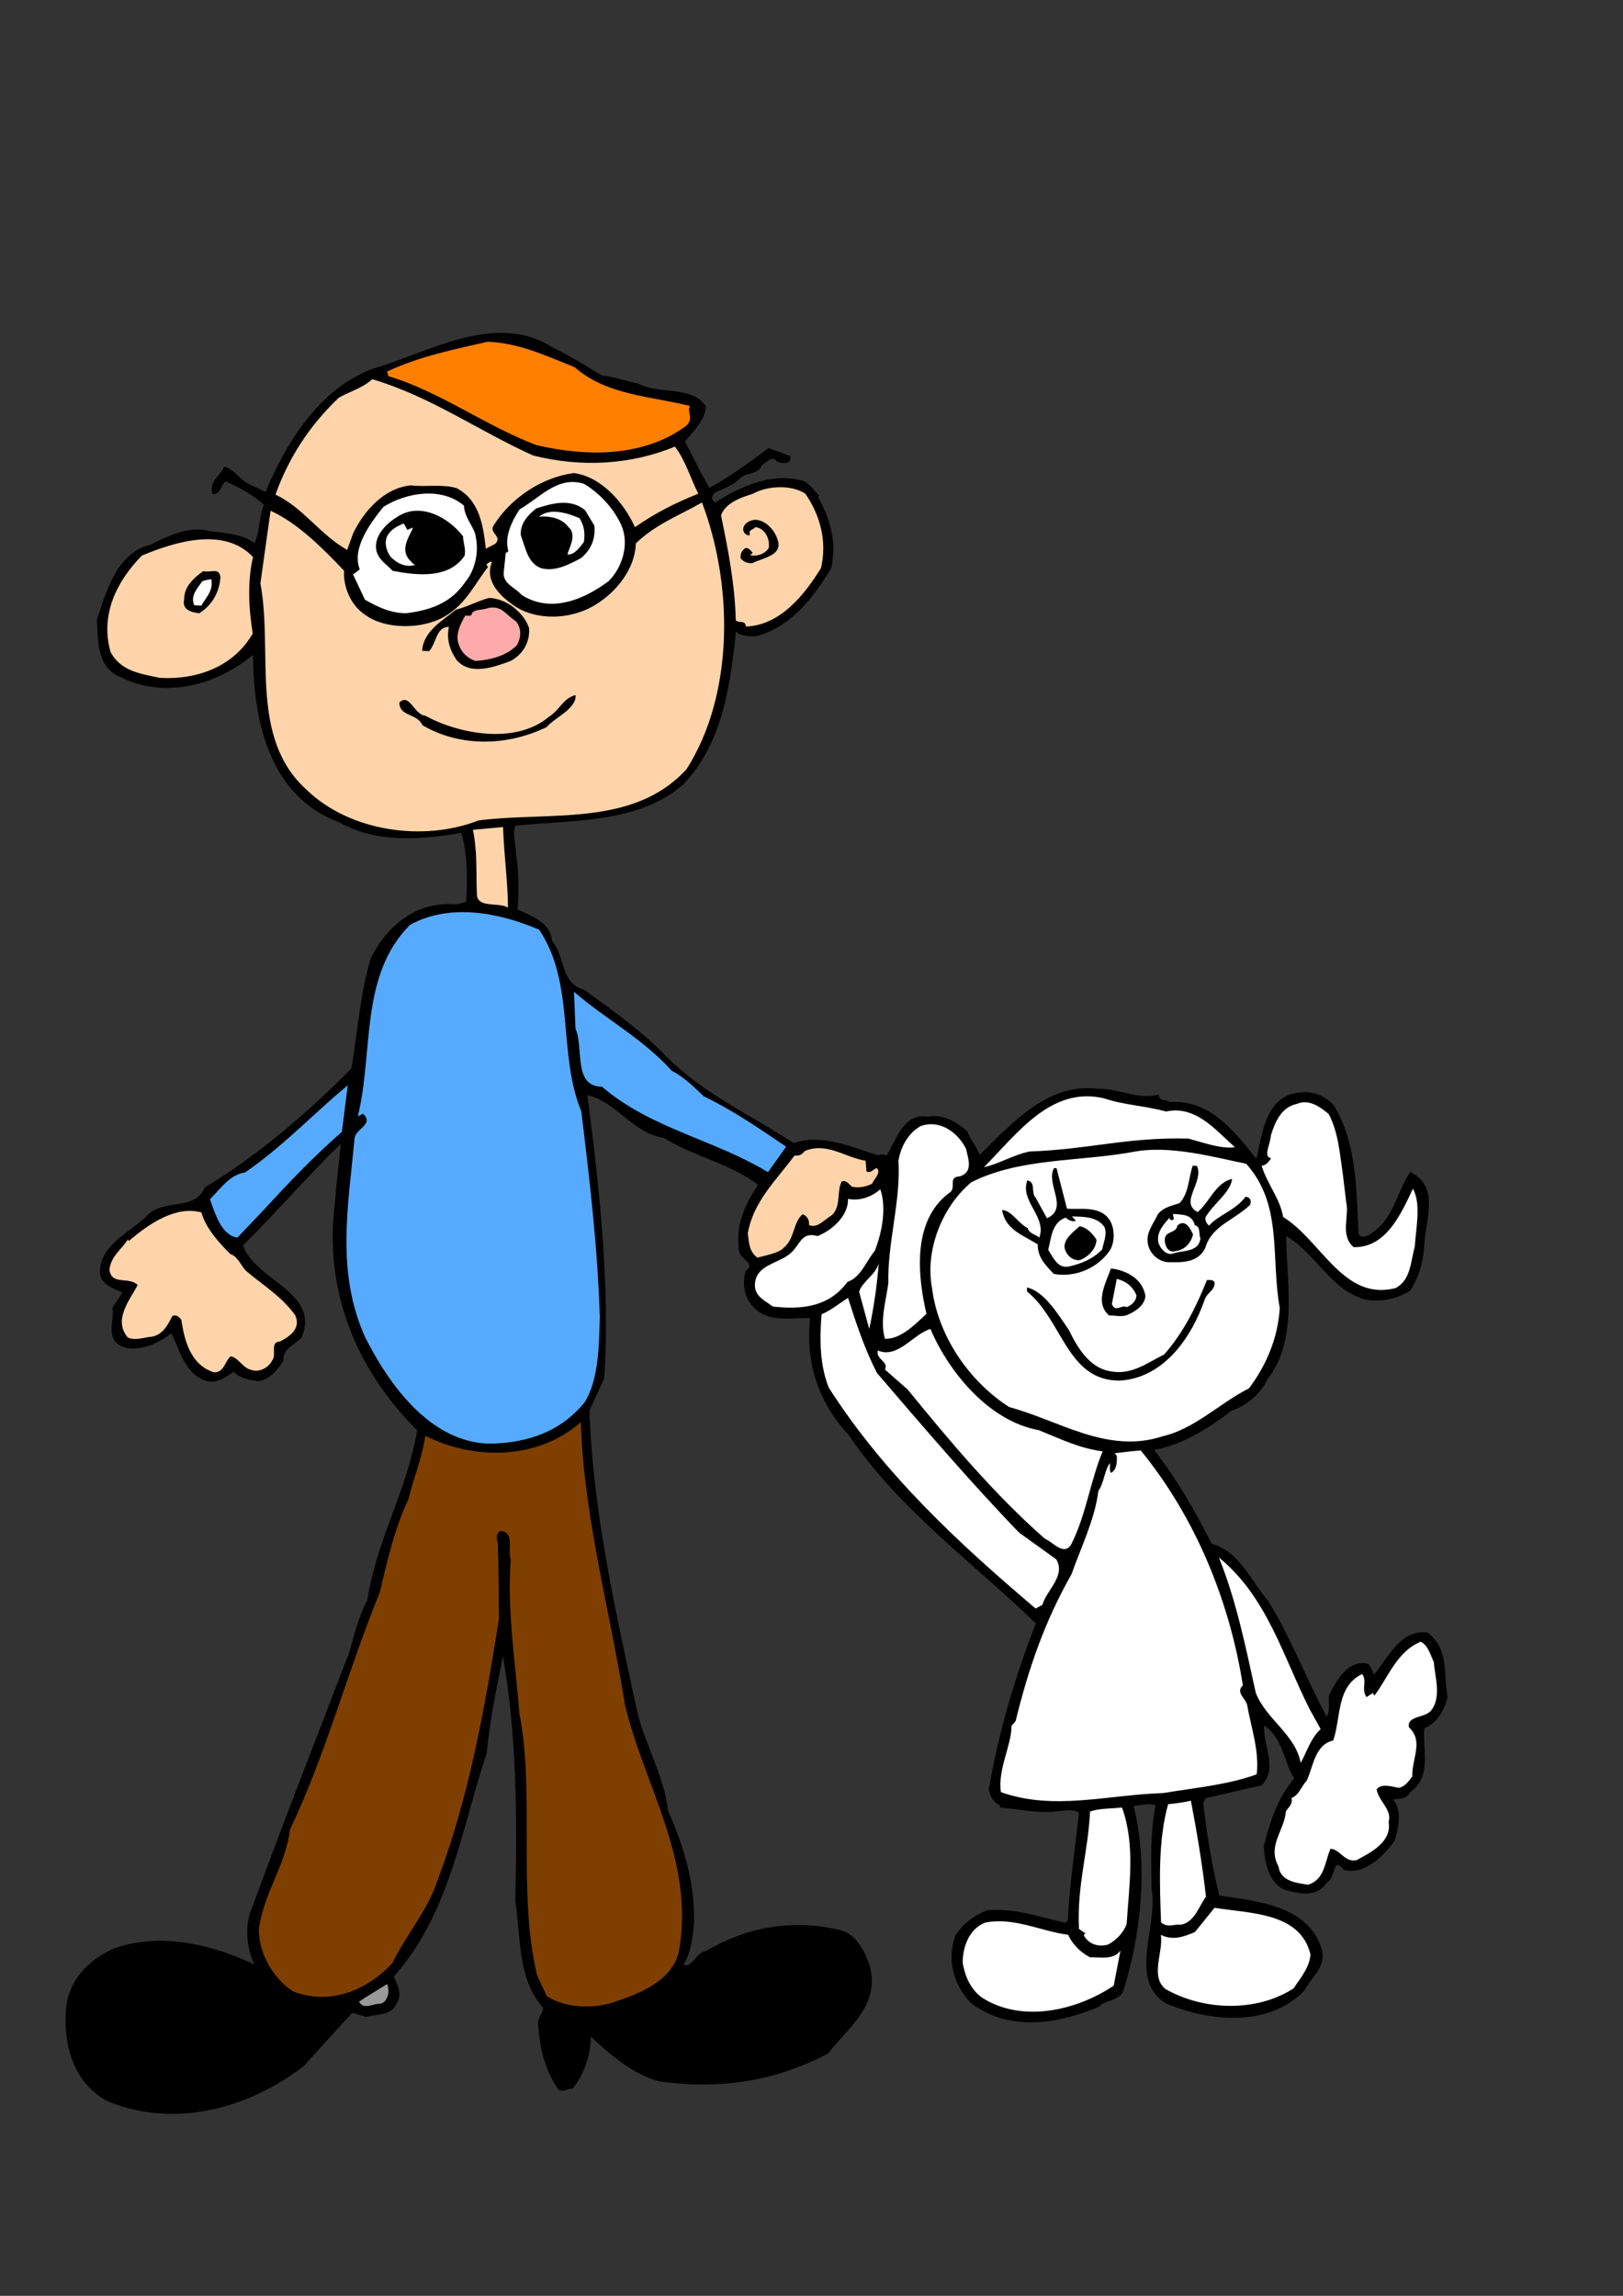
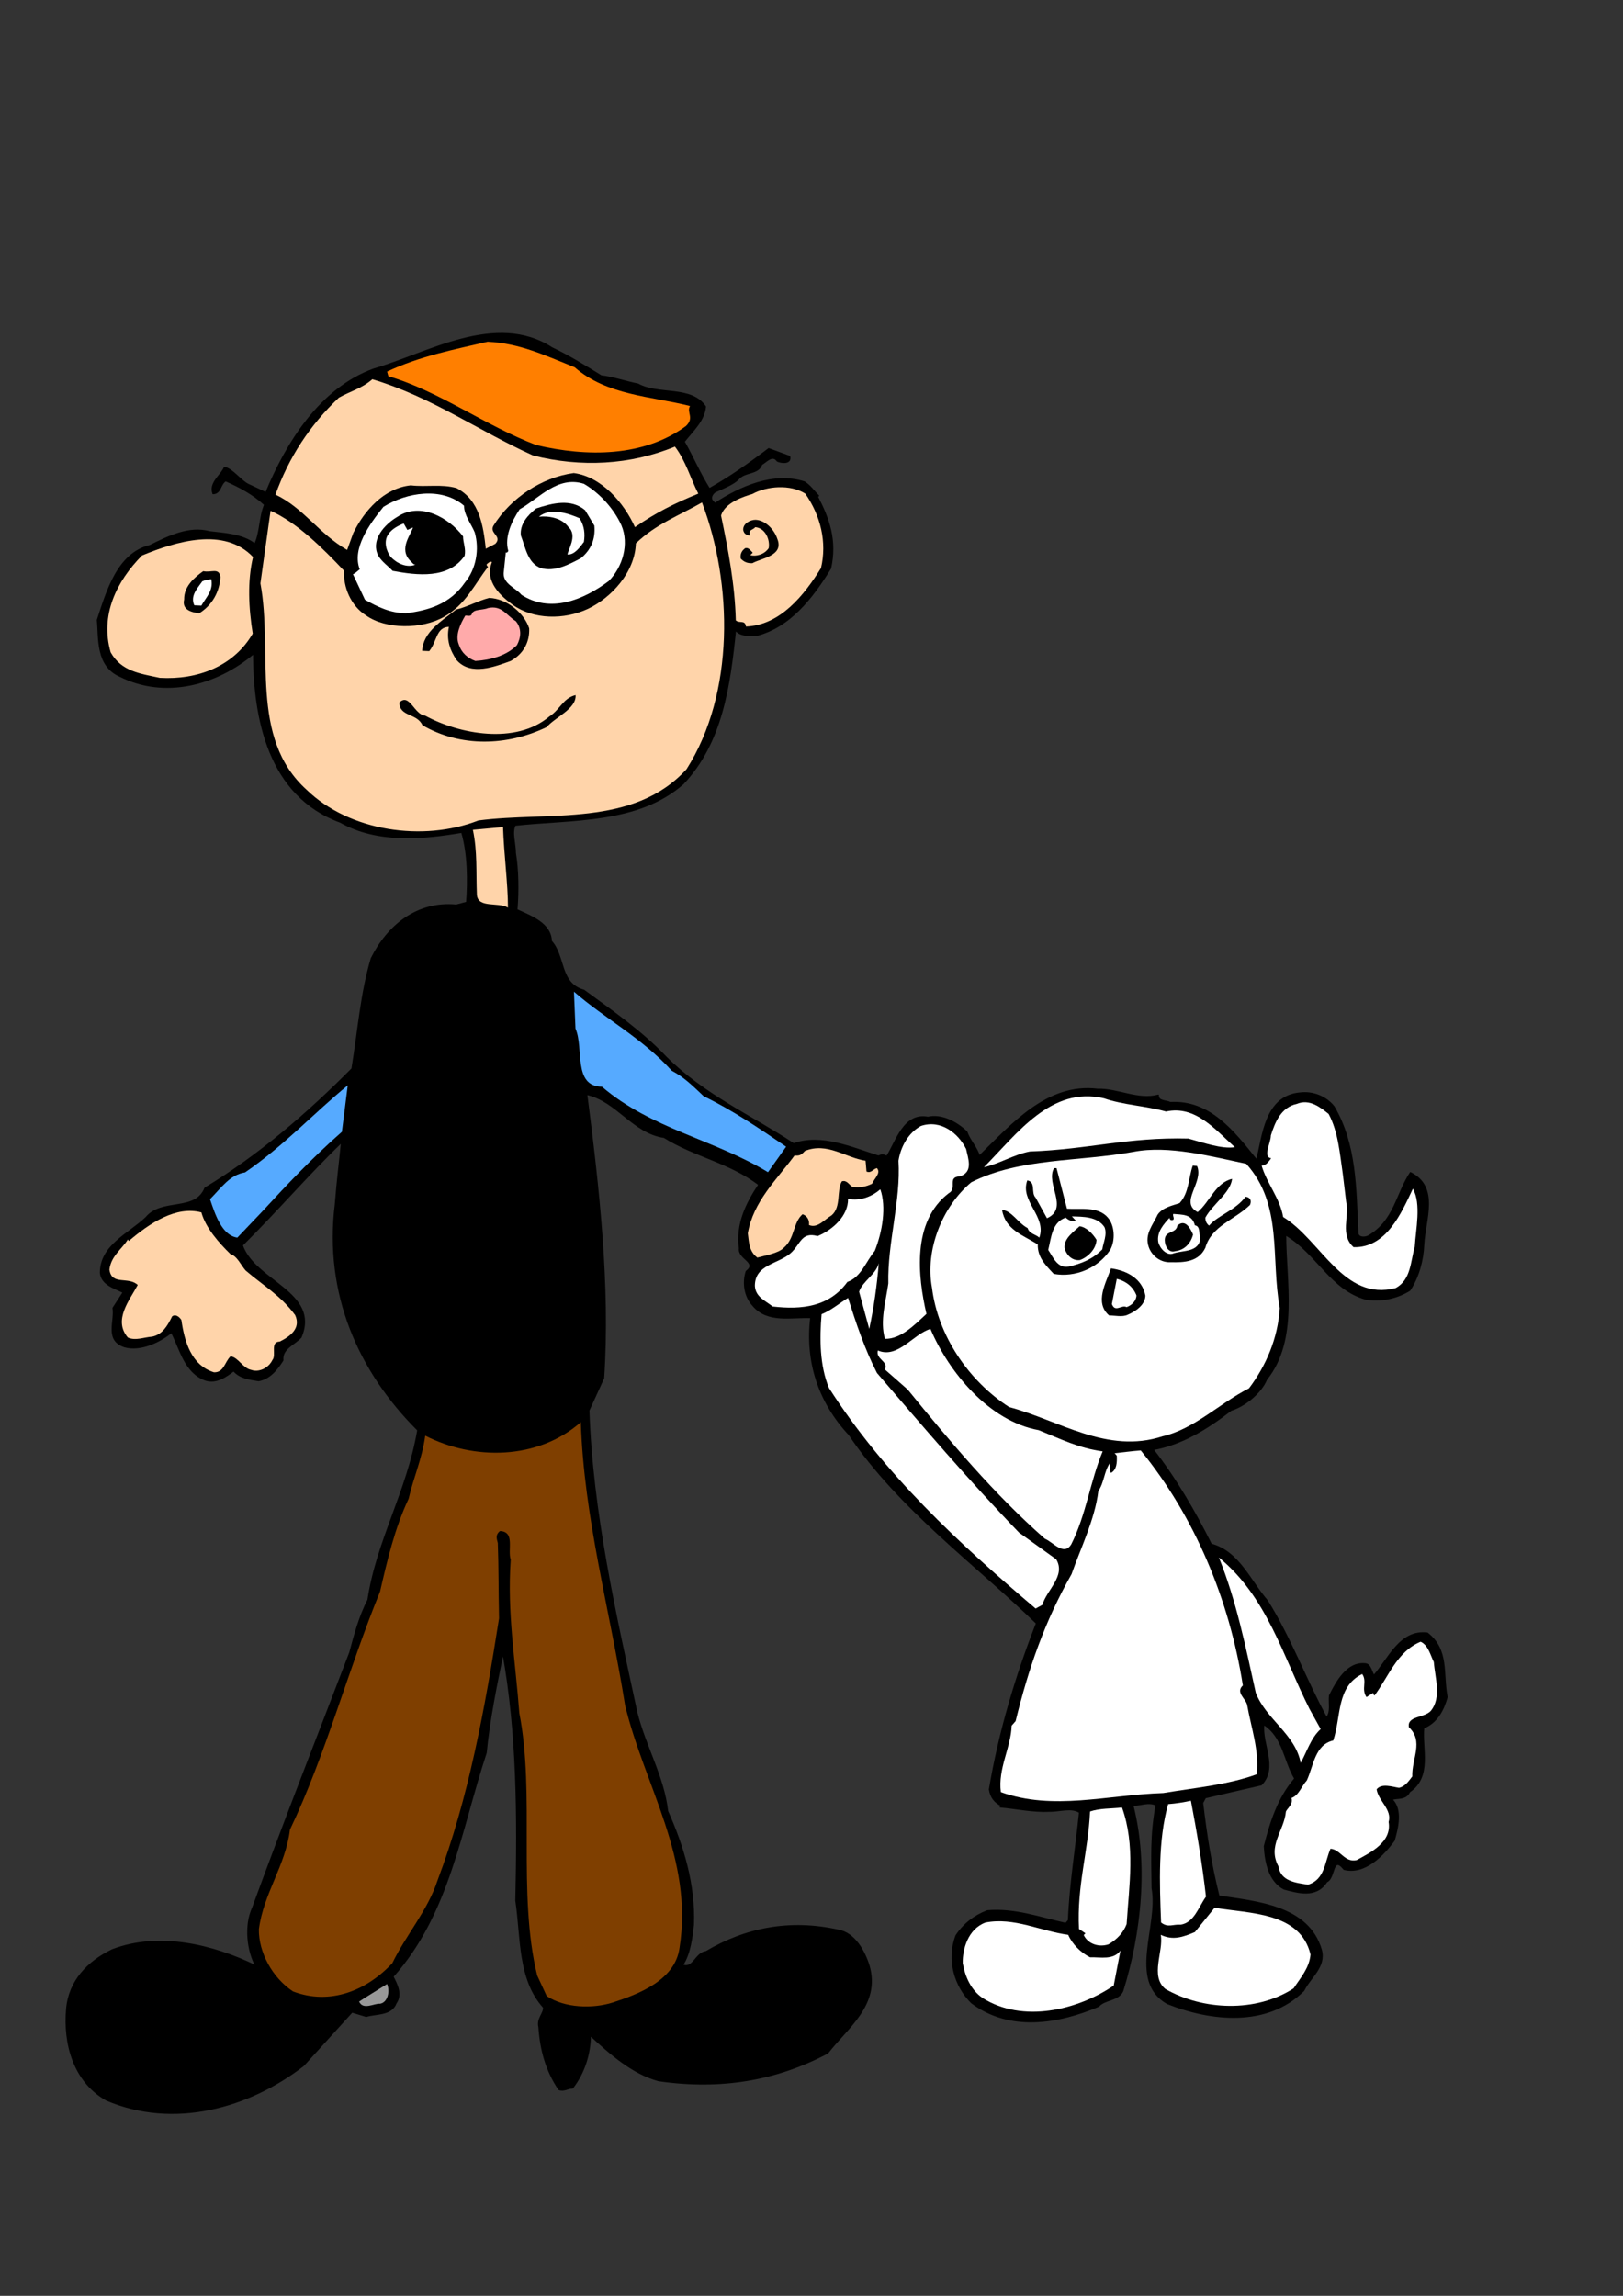
<svg xmlns="http://www.w3.org/2000/svg" width="793.701" height="1122.52">
  <rect width="100%" height="100%" fill="#333333" stroke="none" />
  <g>
    <title>Layer 1</title>
    <path fill-rule="evenodd" stroke="#000000" stroke-width="0.601" stroke-linejoin="round" clip-rule="evenodd" stroke-miterlimit="2.414" d="m293.968,183.772c5.564,0.601 12.03,2.858 18.044,4.06c10.076,5.564 26.017,0.752 32.935,10.977c-0.603,6.92 -6.165,11.73 -10.377,17.143c4.512,7.97 7.37,15.037 12.331,23.008c10.377,-5.867 19.097,-12.03 29.024,-19.551l10.225,3.759c0.904,3.759 -4.06,3.156 -6.014,2.257c-2.406,-3.459 -5.415,0.45 -7.67,1.654c-1.654,4.964 -8.271,3.307 -11.427,7.218c-2.557,2.557 -7.67,4.514 -11.28,6.165c-1.353,0.901 -2.557,3.007 -1.353,4.36l1.204,1.356c12.48,-8.122 28.421,-15.34 43.758,-10.528c3.009,1.954 4.214,4.057 6.92,6.764l-0.603,0.303c5.714,10.977 9.473,21.503 6.466,35.185c-8.723,14.136 -19.849,28.873 -36.841,32.935c-3.61,0 -7.819,-0.149 -9.624,-2.858c-2.86,27.668 -6.617,55.036 -25.565,75.186c-22.106,19.549 -54.887,17.294 -82.255,20.301c-1.803,3.61 0.149,8.874 0.149,13.684c1.353,7.97 1.505,18.797 0.752,27.668c7.218,3.31 16.542,6.766 16.84,15.34c6.766,7.519 3.911,20.751 15.941,24.058c14.134,10.377 28.12,20.001 39.999,32.481c18.797,18.797 41.655,28.721 62.557,42.557c13.682,-4.81 28.418,1.956 41.501,6.016c1.654,-0.75 2.406,-0.75 4.06,0.149c4.661,-7.218 8.271,-21.352 20.15,-19.097c6.466,-1.505 13.684,2.106 18.948,7.067c1.505,4.363 4.964,7.67 6.163,11.881c16.09,-15.638 33.235,-35.639 57.894,-32.632c9.773,-0.3 19.7,5.564 29.625,2.858c-0.149,3.158 3.908,2.557 5.865,3.61c19.248,-1.053 30.827,13.833 42.256,28.12c3.009,-11.73 4.06,-31.281 21.205,-32.783c5.865,-0.75 12.48,1.505 16.542,6.617c10.826,18.496 10.677,39.55 11.73,62.257c0.901,2.252 3.908,1.654 5.11,1.05c12.783,-7.37 13.686,-20.602 20.604,-30.978c14.133,7.067 7.067,23.008 6.464,35.187c-0.3,7.37 -2.404,15.641 -6.766,22.258c-6.163,3.911 -13.984,5.564 -21.503,4.36c-17.292,-4.812 -23.758,-22.258 -39.249,-31.428c0,22.705 6.165,51.428 -9.321,70.677c-2.86,6.915 -11.129,13.232 -17.294,15.037c-11.881,9.172 -24.06,16.691 -38.194,19.248c11.127,14.285 20.45,30.375 28.421,46.316c13.535,3.61 19.097,18.044 27.368,27.517c11.427,18.196 18.948,38.949 29.022,57.296c2.406,-2.86 1.053,-7.37 1.505,-10.828c3.456,-6.918 8.72,-16.542 17.592,-15.487c2.406,0.3 2.86,3.759 4.06,5.714c7.221,-8.12 12.783,-22.404 26.166,-20.751c10.528,8.271 7.367,19.698 9.624,31.279c-1.654,6.014 -4.812,12.48 -11.429,15.037c-1.05,10.225 4.06,23.76 -6.918,31.279c-1.803,4.06 -6.464,2.707 -8.571,3.757c5.113,4.964 2.707,14.136 1.05,20.001c-5.411,7.37 -14.434,16.693 -24.508,14.136c-5.867,-7.37 -4.363,4.512 -8.42,6.016c-5.264,8.271 -14.436,5.262 -20.904,3.608c-7.218,-3.759 -9.172,-12.783 -9.624,-20.902c3.007,-11.881 6.766,-23.611 14.888,-33.084c-5.264,-8.721 -5.564,-20.299 -15.189,-26.464c-1.204,9.473 6.918,21.054 -1.204,29.471l-27.37,6.317l-1.351,2.557c1.803,15.487 4.211,30.678 7.968,45.566c18.648,2.858 43.761,4.81 50.075,26.315c2.257,8.271 -5.413,13.384 -8.571,19.847c-17.744,17.744 -45.263,14.891 -66.766,6.319c-19.248,-11.127 -3.911,-37.894 -7.367,-56.39c-0.151,-15.641 -0.752,-25.565 1.954,-40.605c-3.759,-1.8 -7.67,0.151 -11.427,0.151c7.367,28.721 3.911,62.404 -4.964,90.829c-2.106,4.658 -8.723,3.908 -11.73,7.365c-19.847,8.42 -43.458,12.331 -62.103,-1.651c-8.271,-8.12 -12.03,-20.904 -7.67,-32.783c3.759,-5.716 9.023,-9.773 15.338,-12.179c13.384,-1.204 25.863,3.459 38.345,6.165l1.353,-1.505c0.752,-18.044 3.61,-34.887 5.413,-52.782c-3.911,-2.704 -9.925,-0.45 -14.886,-0.601c-7.67,0.45 -16.693,-1.505 -23.911,-2.103l0.601,-0.603c-3.307,-1.654 -5.264,-4.06 -5.865,-7.97c4.812,-28.421 12.934,-55.339 23.008,-81.203c-29.625,-28.873 -67.067,-55.789 -91.579,-92.18c-14.888,-15.939 -21.352,-35.639 -18.797,-57.291c-9.321,-0.452 -21.051,2.706 -28.269,-5.867c-4.06,-4.36 -5.113,-10.977 -3.307,-16.693c5.865,-4.509 -4.062,-6.163 -3.31,-11.276c-1.654,-11.73 3.31,-21.957 9.473,-31.13c-13.984,-10.824 -31.728,-13.984 -46.316,-23.157c-15.34,-2.255 -23.008,-17.744 -37.896,-21.051c5.865,45.412 11.278,93.685 8.271,138.796l-7.218,15.787c1.654,49.926 13.081,99.549 23.457,147.668c4.06,16.393 13.234,31.731 15.037,48.272c7.67,17.143 13.383,35.939 12.631,55.488c-0.601,5.413 -1.505,14.134 -5.264,19.698c5.113,2.257 6.466,-6.014 11.429,-6.463c19.248,-11.429 40.903,-15.79 64.663,-10.528c8.12,1.351 12.932,10.528 15.037,17.292c5.562,19.099 -10.677,30.377 -20.15,42.706c-25.265,13.383 -52.481,17.895 -82.707,13.535c-12.934,-3.459 -24.061,-13.535 -33.384,-22.104c-0.149,9.172 -3.007,18.347 -8.72,25.712c-2.406,0 -4.06,1.656 -6.617,0.752c-6.165,-9.023 -9.021,-19.248 -9.773,-30.524c-1.053,-4.209 2.557,-6.769 2.255,-9.627c-12.48,-13.831 -10.826,-34.134 -13.535,-52.179c0.904,-41.352 0.752,-81.803 -6.314,-121.053c-3.158,15.037 -6.766,32.932 -8.271,48.722c-12.48,37.742 -18.047,78.645 -45.566,109.474c1.957,3.757 4.512,8.72 1.505,12.932c-2.257,6.014 -9.624,4.959 -14.585,6.464l-6.92,-2.106l-23.758,26.164c-26.618,20.604 -63.31,30.978 -96.391,16.842c-15.941,-9.023 -20.902,-27.519 -19.4,-44.508c1.204,-13.684 10.377,-23.159 22.255,-28.873c23.008,-8.874 49.474,-2.257 70.227,7.817c-4.06,-7.365 -5.564,-19.698 -1.505,-28.418c15.338,-41.956 31.579,-83.159 47.518,-124.814c2.103,-7.968 4.661,-17.592 8.872,-25.712c4.36,-29.024 19.248,-52.933 24.361,-83.008c-28.873,-28.721 -45.713,-66.766 -40.302,-110.527c0.904,-11.881 1.957,-19.398 3.009,-30.226c-16.544,15.941 -31.43,33.382 -48.573,50.378c6.165,17.741 38.045,23.005 28.721,44.96c-3.307,3.61 -9.473,5.564 -8.874,11.28c-2.856,4.512 -6.464,9.021 -11.879,9.925c-4.512,-0.752 -9.023,-1.204 -12.179,-4.81c-3.61,2.707 -8.42,6.314 -13.835,4.509c-10.074,-3.757 -12.179,-14.888 -16.542,-23.306c-5.713,4.661 -15.037,9.172 -22.856,7.067c-9.776,-3.158 -4.661,-12.331 -5.714,-18.948l4.961,-7.67c-4.211,-2.103 -10.528,-3.757 -11.129,-9.473c0,-13.533 13.684,-18.948 22.258,-27.068c7.819,-9.473 24.061,-2.555 28.873,-14.434c26.464,-15.941 50.376,-36.694 71.876,-58.346c3.009,-18.196 4.363,-36.992 9.475,-53.986c8.117,-16.241 22.556,-27.817 41.501,-26.017l5.113,-1.351c0.75,-10.374 0.75,-23.611 -2.406,-34.286c-18.647,3.156 -41.052,5.413 -59.399,-4.964c-35.187,-12.934 -42.256,-50.678 -42.405,-82.407c-18.347,15.489 -43.609,21.955 -65.264,11.129c-11.879,-5.113 -10.225,-18.797 -11.127,-27.519c4.661,-14.134 9.925,-32.632 25.714,-36.391c9.023,-4.512 19.248,-9.473 29.022,-6.764c7.218,0.901 16.09,1.202 22.258,6.014c2.704,-5.714 2.255,-13.234 4.81,-19.251c-5.714,-5.262 -12.331,-8.72 -19.097,-11.727c-2.858,1.803 -2.257,6.165 -6.165,6.314c-1.954,-5.262 3.911,-8.872 5.567,-12.78c3.608,0.452 7.968,6.466 11.578,8.271l8.72,4.06c10.076,-24.21 26.318,-50.825 52.782,-60.452c26.182,-7.516 59.564,-28.118 87.081,-10.374c8.271,3.911 16.544,9.023 24.061,13.684z" id="path6135" />
    <path fill="#ff7f00" fill-rule="evenodd" clip-rule="evenodd" d="m281.038,179.561c15.787,13.833 37.442,14.136 56.39,18.948c-1.803,3.156 2.257,5.714 -1.954,9.773c-20.602,15.189 -48.421,15.189 -73.232,9.324c-24.964,-9.473 -47.371,-26.313 -72.331,-33.682l-0.603,-2.257c15.941,-7.519 32.932,-10.824 49.172,-14.585c15.79,0.75 27.822,6.617 42.559,12.48z" id="path6137" />
    <path fill="#ffd4aa" fill-rule="evenodd" clip-rule="evenodd" d="m260.737,222.721c23.308,5.865 47.518,4.663 69.324,-4.36c5.264,6.915 7.519,15.338 11.427,23.005c-11.727,4.814 -20.301,9.023 -30.976,16.393c-5.264,-11.73 -16.244,-24.664 -29.928,-26.464c-15.638,2.103 -30.827,12.179 -39.247,25.712c-2.257,3.759 4.512,5.113 0.901,8.874l-4.663,2.406c-1.202,-10.98 -3.007,-23.76 -14.285,-29.625c-7.367,-2.106 -14.737,-0.452 -22.404,-1.353c-13.083,1.353 -22.707,12.328 -28.12,23.306l-3.007,8.273c-13.833,-7.97 -21.205,-20.453 -35.038,-27.068c6.466,-18.044 16.691,-33.834 30.978,-47.369c5.865,-3.307 10.977,-4.36 16.391,-9.023c29.173,8.72 51.88,25.262 78.647,37.293z" id="path6139" />
    <path fill="#ffd4aa" fill-rule="evenodd" clip-rule="evenodd" d="m393.82,241.366c7.519,10.828 10.677,23.76 7.668,36.391c-8.12,13.083 -19.847,27.971 -36.692,28.574c-0.45,-3.459 -3.156,-1.356 -4.961,-3.009c-0.452,-17.744 -3.759,-34.586 -7.22,-51.277c1.957,-6.317 10.826,-9.172 15.34,-10.528c7.067,-3.911 18.645,-4.81 25.866,-0.151z" id="path6141" />
    <path fill="#ffffff" fill-rule="evenodd" clip-rule="evenodd" d="m303.892,256.855c3.911,9.172 0.603,20.301 -6.163,27.219c-12.634,9.473 -28.721,15.787 -42.708,6.766c-2.856,-3.459 -8.872,-5.264 -8.72,-10.526l1.053,-10.227c0.45,0.3 1.053,-0.149 1.204,-0.75c-1.957,-6.769 1.654,-14.436 5.564,-20.304c9.773,-5.564 18.647,-16.542 31.428,-12.48c7.668,4.514 14.585,12.03 18.342,20.301z" id="path6143" />
    <path fill="#ffd4aa" fill-rule="evenodd" clip-rule="evenodd" d="m335.774,376.05c-26.015,28.572 -67.369,20.602 -101.804,25.113c-26.918,10.526 -63.009,5.411 -84.06,-15.04c-28.272,-25.565 -16.241,-66.915 -22.558,-100.9l4.963,-35.488c13.083,5.865 25.565,18.347 35.942,29.324c-0.452,7.968 3.307,17.141 10.677,21.801c9.624,6.92 27.368,6.92 38.192,0.752c10.679,-6.014 14.888,-15.939 21.505,-24.361c-0.151,-0.45 -0.904,-0.901 -0.603,-1.351c0.752,-0.603 1.505,-1.656 2.557,-1.053c-3.911,9.624 4.81,16.991 10.225,20.902c10.076,7.22 25.113,7.367 36.692,1.954c11.429,-5.413 23.01,-17.893 23.46,-32.029c9.773,-9.473 21.354,-13.684 32.329,-20.001c15.04,39.547 16.09,93.233 -7.516,130.374z" id="path6145" />
    <path fill="#ffffff" fill-rule="evenodd" clip-rule="evenodd" d="m226.901,247.231c0.149,4.964 3.457,8.723 5.264,13.083c2.404,8.42 0.601,18.044 -4.812,24.51c-7.218,10.528 -17.895,13.684 -28.873,15.035c-7.819,-0.147 -13.833,-3.156 -20.001,-6.617l-5.865,-12.477c1.204,-0.45 2.103,-1.505 3.307,-2.406c-3.908,-10.074 4.663,-21.955 11.581,-30.524c11.278,-7.069 28.423,-9.925 39.398,-0.603z" id="path6147" />
    <path fill-rule="evenodd" clip-rule="evenodd" d="m290.663,257.004c0.601,6.617 -1.656,11.881 -6.617,15.941c-6.016,3.156 -12.78,6.766 -19.551,4.81c-6.464,-2.404 -7.519,-10.074 -9.773,-15.941c-0.601,-5.564 3.459,-10.074 7.521,-13.232c7.819,-2.557 16.991,-4.964 23.911,0.904l4.509,7.519z" id="path6149" />
    <path fill="#ffffff" fill-rule="evenodd" clip-rule="evenodd" d="m283.442,253.398c2.406,3.908 2.709,7.67 2.106,11.578c-1.954,2.557 -4.512,6.317 -7.97,6.163c-0.149,-1.8 5.113,-9.324 0.45,-13.381c-3.457,-4.812 -10.225,-5.564 -14.434,-5.113c5.564,-4.812 15.037,-1.356 19.849,0.752z" id="path6151" />
    <path fill-rule="evenodd" clip-rule="evenodd" d="m380.136,263.472c3.307,8.271 -7.521,9.321 -12.179,11.881c-2.406,0.149 -4.211,-0.603 -5.716,-2.257c-0.3,-1.957 0.3,-3.757 2.257,-5.113c1.654,-0.3 2.406,1.053 3.61,2.257l-1.204,1.204c2.858,0.752 6.918,-0.303 9.023,-3.459c0.75,-4.512 -1.957,-9.925 -6.617,-10.225c-0.752,1.053 -1.957,1.053 -2.707,2.103l0,1.954c-1.957,-0.147 -2.858,-1.204 -3.158,-2.704c-0.149,-3.156 3.459,-4.964 6.016,-4.964c4.507,0.147 9.021,4.358 10.675,9.321z" id="path6153" />
    <path fill-rule="evenodd" clip-rule="evenodd" d="m226.452,262.268c0,3.007 1.502,6.163 0.75,9.473c-7.819,11.429 -23.157,9.624 -35.187,7.367c-3.307,-3.457 -7.067,-5.564 -7.97,-10.074c-1.353,-6.918 4.964,-13.234 10.377,-16.391c11.129,-7.37 25.113,0.452 32.031,9.624z" id="path6155" />
    <path fill="#ffffff" fill-rule="evenodd" clip-rule="evenodd" d="m201.939,257.908c-0.901,3.457 -7.067,10.377 -1.353,16.241c0.904,0.752 1.505,1.954 2.557,1.954c-4.211,1.654 -9.021,-0.601 -12.03,-3.759c-2.255,-2.858 -3.608,-7.819 -1.202,-11.127c1.654,-2.557 4.81,-4.211 7.519,-5.262l1.803,3.156l2.707,-1.204z" id="path6157" />
    <path fill="#ffd4aa" fill-rule="evenodd" clip-rule="evenodd" d="m123.744,272.342c-2.86,12.03 -2.106,25.113 -0.149,37.444c-9.324,16.088 -27.067,22.705 -45.415,21.654c-9.776,-2.106 -18.797,-3.156 -24.061,-12.48c-5.264,-18.196 2.858,-34.738 15.338,-47.369c16.393,-6.766 40.151,-14.136 54.286,0.75z" id="path6159" />
    <path fill-rule="evenodd" clip-rule="evenodd" d="m107.805,282.12c-0.45,7.218 -3.911,13.684 -10.377,17.741c-3.757,-0.45 -8.571,-1.654 -7.367,-6.764c-0.149,-6.165 4.661,-10.528 9.324,-13.833c3.908,0.899 7.668,-1.959 8.42,2.856z" id="path6161" />
    <path fill="#ffffff" fill-rule="evenodd" clip-rule="evenodd" d="m103.293,283.172c1.204,5.564 -2.557,8.872 -4.812,12.932l-3.457,-0.149c-2.106,-4.663 1.505,-8.271 3.911,-11.73c1.351,-0.603 2.702,-0.752 4.358,-1.053z" id="path6163" />
    <path fill-rule="evenodd" clip-rule="evenodd" d="m258.781,307.231c0.303,6.92 -3.007,12.631 -9.023,15.941c-7.519,2.704 -19.549,7.521 -26.464,-0.452c-3.156,-4.658 -5.11,-9.925 -3.757,-16.239c-6.319,0.147 -5.867,7.367 -9.627,11.879l-3.456,-0.149c0.45,-9.324 9.624,-14.585 16.542,-20.147c5.264,-1.204 10.826,-4.36 16.241,-5.716c8.567,0.298 17.138,7.365 19.544,14.884z" id="path6165" />
    <path fill="#ffaaaa" fill-rule="evenodd" clip-rule="evenodd" d="m252.315,303.772c3.009,3.762 2.406,8.122 0.452,11.73c-5.113,5.113 -12.78,7.218 -20.301,7.67c-3.911,-1.353 -6.918,-4.211 -8.12,-8.12c-1.803,-4.514 0.752,-9.925 3.156,-13.987c0.752,-0.298 2.406,0.603 3.156,-0.601c0.603,-2.858 5.264,-1.954 7.973,-3.156c6.766,-1.505 8.872,3.459 13.684,6.464z" id="path6167" />
    <path fill="black" fill-rule="evenodd" clip-rule="evenodd" d="m281.488,339.863c0.45,6.766 -10.074,10.828 -14.134,15.641c-19.251,9.324 -42.256,9.925 -60.752,-0.904c-2.706,-6.016 -11.28,-4.06 -11.28,-11.127c4.964,-4.812 7.22,6.016 12.634,6.466c16.542,9.023 44.21,14.285 60.601,0.45c5.413,-3.459 6.766,-9.023 12.932,-10.526z" id="path6169" />
    <path fill="#ffd4aa" fill-rule="evenodd" clip-rule="evenodd" d="m246,404.372c0.45,13.384 2.406,27.671 2.406,39.401c-4.663,-2.86 -14.737,0.45 -15.189,-6.317c-0.45,-11.278 0.303,-20.904 -1.954,-31.728c4.812,-0.45 9.773,-0.904 14.737,-1.356z" id="path6171" />
-     <path fill="#56aaff" fill-rule="evenodd" clip-rule="evenodd" d="m263.691,454.598c17.744,26.616 8.872,60.3 20.602,88.87c4.211,34.737 7.97,66.466 9.023,100.451c-0.45,12.482 -0.149,29.925 -7.37,41.655c-11.879,14.734 -28.269,19.847 -45.862,20.301c-29.774,-0.151 -50.224,-29.625 -61.505,-52.032c-14.285,-31.88 -8.42,-63.307 -5.11,-97.744c0.904,-4.36 9.473,-6.464 4.06,-11.578l-2.557,1.351c7.817,-31.726 0.75,-68.869 25.565,-93.682c19.696,-10.824 43.905,-5.86 63.154,2.408z" id="path6173" />
    <path fill="#56aaff" fill-rule="evenodd" clip-rule="evenodd" d="m328.503,523.523c6.014,3.156 10.074,7.218 15.638,12.482c13.987,6.764 27.068,15.638 40.302,24.661l-8.872,12.477c-26.166,-15.939 -57.142,-21.203 -81.203,-41.802c-14.287,-0.149 -8.723,-18.797 -12.934,-28.421l-0.75,-18.044c15.186,13.232 33.231,22.556 47.818,38.646z" id="path6175" />
    <path fill="#ffffff" fill-rule="evenodd" clip-rule="evenodd" d="m658.327,587.681c1.654,7.067 -3.156,16.09 3.61,22.104c16.09,0.45 23.457,-16.842 29.022,-28.572c4.214,7.367 1.353,20.15 0.904,28.421c-2.103,7.218 -1.803,16.09 -9.324,20.15c-25.565,6.617 -36.391,-23.308 -55.036,-34.738c-1.505,-9.021 -7.97,-16.391 -10.528,-25.111c2.257,0 3.61,-2.257 4.661,-3.613c-4.211,-0.599 -0.149,-7.519 -0.149,-11.124c2.106,-6.766 5.113,-13.833 12.783,-15.487c6.163,-2.56 11.578,1.8 15.487,4.961c4.661,8.72 5.413,19.097 6.918,29.325l1.654,13.684z" id="path6177" />
    <path fill="#ffffff" fill-rule="evenodd" clip-rule="evenodd" d="m570.207,543.471c14.436,-3.156 24.061,8.874 33.685,17.443c-6.464,1.05 -15.939,-2.406 -22.707,-4.211c-30.074,-0.752 -48.419,5.262 -77.592,6.314c-7.817,1.505 -15.189,6.165 -22.404,7.67c16.241,-16.391 32.781,-39.699 58.647,-33.682c9.622,3.307 19.998,3.608 30.373,6.466z" id="path6179" />
    <path fill="#56aaff" fill-rule="evenodd" clip-rule="evenodd" d="m167.204,553.393c-14.588,12.783 -26.618,25.568 -38.949,38.949l-12.179,12.78c-7.668,-1.05 -10.977,-11.727 -13.384,-18.797c5.564,-5.564 9.627,-11.879 17.143,-13.081c19.097,-13.081 33.985,-29.324 50.224,-42.557l-2.856,22.705z" id="path6181" />
    <path fill="#ffffff" fill-rule="evenodd" clip-rule="evenodd" d="m472.465,561.818c0.901,4.509 3.757,11.278 -3.158,13.381c-6.314,0.303 -0.904,5.867 -5.413,8.271c-18.044,13.833 -15.037,40.754 -10.826,58.949c-5.264,4.81 -12.48,12.48 -20.301,12.179c-2.555,-8.721 0.452,-18.347 1.654,-27.068c-0.45,-20.001 6.165,-40.3 4.964,-60.002c1.053,-6.764 4.812,-13.682 10.977,-16.991c9.771,-3.307 18.345,3.61 22.104,11.28z" id="path6183" />
    <path fill="#ffffff" fill-rule="evenodd" clip-rule="evenodd" d="m609.456,569.034c18.047,20.15 11.881,45.864 16.393,70.525c-0.904,14.888 -6.769,28.272 -15.04,39.249c-14.285,7.218 -26.616,19.847 -42.256,23.457c-27.068,8.874 -50.676,-7.819 -75.037,-14.287c-19.849,-12.78 -34.887,-35.036 -37.745,-58.344c-3.457,-18.347 4.964,-39.701 19.248,-51.582c23.911,-12.028 52.181,-9.925 79.4,-14.888c17.141,-3.303 37.894,2.262 55.036,5.87z" id="path6185" />
    <path fill="#ffd4aa" fill-rule="evenodd" clip-rule="evenodd" d="m423.294,567.529l0.45,5.266c2.255,1.053 3.156,-1.204 5.11,-1.654c2.106,2.404 -1.202,4.961 -2.404,7.668c-2.86,1.353 -5.867,2.106 -9.624,1.505c-1.656,-1.053 -2.707,-3.459 -5.113,-2.706c-2.707,4.211 -0.149,12.631 -5.113,16.693c-3.459,1.954 -6.766,6.464 -10.977,4.661c0.3,-2.406 -0.904,-4.512 -3.156,-5.264c-4.663,4.06 -3.759,11.73 -9.023,16.241c-2.557,2.858 -9.324,3.911 -13.083,4.964c-4.211,-3.158 -4.057,-7.67 -4.661,-11.881c2.707,-15.641 13.984,-26.015 22.856,-38.045c2.557,0.149 3.156,-0.149 5.113,-2.257c10.977,-4.363 19.698,3.307 29.625,4.81z" id="path6187" />
    <path fill-rule="evenodd" clip-rule="evenodd" d="m585.398,570.087c3.456,8.12 -8.874,17.744 0.3,22.556c6.014,-5.113 8.72,-14.285 16.84,-16.241c-0.75,6.766 -9.473,12.331 -13.083,18.948c0,1.654 0.452,2.707 1.805,3.911c4.661,-5.264 12.783,-7.37 17.895,-14.136c2.406,0.303 3.007,2.108 2.106,4.062c-7.67,7.367 -18.797,10.227 -21.806,20.902c-3.307,6.918 -10.374,7.218 -16.84,7.069c-5.11,0.3 -9.324,-3.158 -10.824,-7.37c-2.257,-6.317 2.103,-10.977 4.36,-15.941c2.404,-3.456 7.067,-4.36 10.675,-5.564c4.663,-4.961 4.36,-12.331 6.466,-18.345l2.106,0.149z" id="path6189" />
    <path fill-rule="evenodd" clip-rule="evenodd" d="m521.788,590.989c6.014,0.45 15.189,-1.353 20.001,4.36c3.307,3.759 3.757,10.977 1.204,15.641c-5.716,8.874 -16.994,13.833 -27.671,11.879c-4.06,-4.36 -7.97,-8.117 -7.819,-14.434c-7.218,-4.514 -15.939,-7.22 -17.441,-16.84c4.661,0.298 7.668,6.314 12.48,8.872c0.904,2.86 3.911,3.007 5.714,4.661c3.759,-10.374 -9.624,-17.744 -5.867,-27.969c4.363,0.752 1.656,6.014 4.062,8.42l5.564,10.074c10.977,-4.964 -0.904,-16.991 3.457,-24.508l1.204,0l5.113,19.845z" id="path6191" />
    <path fill="#ffffff" fill-rule="evenodd" clip-rule="evenodd" d="m427.803,611.593c-4.363,5.262 -6.766,12.932 -13.384,15.186c-8.874,12.179 -22.258,13.684 -36.54,12.03c-3.61,-2.856 -8.42,-4.661 -8.723,-10.074c0,-10.528 11.28,-10.528 17.597,-16.09c4.81,-4.36 5.11,-10.528 13.081,-8.271c7.067,-2.858 15.037,-9.776 14.888,-18.196c6.163,1.202 11.73,-1.204 15.787,-4.663c3.009,8.571 1.055,20.599 -2.707,30.077z" id="path6193" />
    <path fill="#ffffff" fill-rule="evenodd" clip-rule="evenodd" d="m584.343,599.108c2.858,0.45 1.803,4.214 2.706,6.464c-0.904,6.769 -8.42,5.716 -13.083,7.22c-3.307,1.505 -6.766,-2.404 -7.519,-5.413c-0.904,-5.113 2.858,-9.021 5.564,-12.03c-0.3,0.603 0.45,1.053 0.601,1.204c2.706,0.3 0.452,-2.406 1.204,-3.007c4.209,0.45 9.023,-0.151 10.526,5.562z" id="path6195" />
    <path fill="#ffffff" fill-rule="evenodd" clip-rule="evenodd" d="m540.133,600.012c1.505,3.608 -0.75,7.968 -1.05,10.826c-4.663,4.81 -10.377,7.067 -16.391,8.42c-5.567,1.053 -7.67,-4.512 -10.076,-8.122c1.505,-6.014 1.803,-13.533 8.571,-15.787c1.204,1.204 3.459,2.257 4.964,1.505l-1.954,-2.103c5.411,0.149 12.48,-0.002 15.936,5.262z" id="path6197" />
    <path fill-rule="evenodd" clip-rule="evenodd" d="m583.442,603.62c-1.202,4.663 -4.512,7.67 -8.72,8.12c-3.158,1.053 -5.113,-2.404 -5.113,-5.413c0,-4.81 5.564,-3.005 6.165,-7.067c3.757,-3.459 6.314,1.202 7.668,4.36z" id="path6199" />
    <path fill-rule="evenodd" clip-rule="evenodd" d="m536.222,606.177c-0.147,4.663 -4.36,8.574 -8.12,9.925c-3.908,0.452 -6.764,-2.707 -7.519,-6.014c-0.3,-4.661 4.512,-7.819 7.367,-10.528c3.31,0.452 6.317,3.459 8.271,6.617z" id="path6201" />
    <path fill="#ffd4aa" fill-rule="evenodd" clip-rule="evenodd" d="m98.481,592.794c2.106,7.668 8.723,15.035 14.287,20.45c3.156,0.75 5.264,5.711 7.367,7.968c8.571,7.37 17.143,12.179 24.212,21.806c3.007,6.615 -2.707,10.526 -7.519,12.932c-4.964,0.149 -1.505,6.615 -3.61,9.021c-1.957,4.062 -6.766,6.165 -10.377,4.812c-4.06,-0.75 -6.317,-6.165 -10.074,-6.617c-2.858,2.557 -3.158,7.971 -8.12,7.819c-11.127,-3.459 -14.436,-15.037 -15.941,-25.565c-1.053,-1.654 -2.858,-3.007 -4.512,-1.803c-2.257,4.514 -4.663,8.874 -9.773,9.925c-4.062,0.3 -8.122,2.106 -11.881,0.452c-7.37,-8.574 0.901,-18.347 4.812,-25.717c-4.661,-4.36 -12.783,0.452 -13.833,-7.519c0.752,-6.617 6.014,-9.925 9.023,-14.737l0.452,0.75c10.372,-8.865 23.154,-17.285 35.485,-13.977z" id="path6203" />
    <path fill-rule="evenodd" clip-rule="evenodd" d="m560.133,633.545c-0.149,4.661 -5.113,7.819 -8.72,9.324c-2.557,1.204 -6.165,0.3 -9.023,0.3c-7.37,-6.314 -1.353,-16.239 0.904,-23.008c7.665,1.053 15.335,4.961 16.84,13.384z" id="path6205" />
    <path fill="#ffffff" fill-rule="evenodd" clip-rule="evenodd" d="m425.096,649.787l-4.964,-18.198c1.505,-4.964 8.271,-8.42 9.624,-13.984c-0.901,10.98 -2.406,21.657 -4.661,32.182z" id="path6207" />
-     <path fill-rule="evenodd" clip-rule="evenodd" d="m593.967,627.08c0.149,3.911 -3.457,4.661 -4.812,8.271c-6.314,18.345 -19.847,38.345 -41.501,39.699c-25.863,0.149 -27.82,-29.324 -45.415,-43.609l0,-1.957c8.723,2.106 15.189,13.234 20.453,20.753c4.057,8.418 9.925,18.347 19.847,20.148c10.677,2.406 18.948,-4.36 26.767,-8.117c9.324,-10.528 15.787,-23.46 20.902,-36.391c1.502,0.002 3.156,-0.3 3.759,1.204z" id="path6209" />
    <path fill="#ffffff" fill-rule="evenodd" clip-rule="evenodd" d="m555.773,633.394c-0.149,2.858 -2.406,4.81 -4.812,5.716c-2.557,-1.356 -5.564,2.858 -7.218,-1.505l2.406,-12.333c4.661,1.204 7.97,3.913 9.624,8.122z" id="path6211" />
    <path fill="#ffffff" fill-rule="evenodd" clip-rule="evenodd" d="m428.856,671.292c21.654,25.262 45.265,52.931 69.475,78.042l18.196,13.083c4.812,8.12 -4.661,14.888 -6.766,22.258l-3.307,1.803c-37.444,-31.728 -73.987,-65.562 -101.054,-107.82c-4.512,-10.824 -4.661,-24.058 -3.61,-36.088c4.514,-1.803 8.574,-5.264 12.934,-7.97c3.908,12.333 8.12,24.964 14.134,36.694z" id="path6213" />
    <path fill="#ffffff" fill-rule="evenodd" clip-rule="evenodd" d="m455.022,649.787c9.021,21.203 28.721,45.112 52.933,49.472c10.826,4.36 19.847,8.872 31.279,10.374c-6.016,14.436 -8.12,31.127 -15.338,45.414c-3.61,6.014 -8.874,-1.053 -12.934,-2.706c-24.661,-21.654 -46.616,-47.818 -67.067,-72.934l-11.129,-9.773c1.957,-4.06 -4.661,-4.961 -3.457,-9.324c9.771,4.211 17.29,-8.12 25.712,-10.523z" id="path6215" />
    <path fill="#7f3f00" fill-rule="evenodd" clip-rule="evenodd" d="m284.045,695.35c1.505,46.768 14.134,91.428 21.654,138.496c9.473,39.249 33.533,75.037 26.618,118.495c-2.106,15.936 -20.15,22.707 -32.634,26.769c-9.925,3.156 -23.609,2.707 -32.329,-3.156l-4.663,-10.078c-9.773,-40.3 -0.901,-88.269 -8.72,-128.268c-1.957,-25.717 -6.016,-49.025 -4.214,-75.037c-1.654,-4.812 2.257,-13.686 -5.262,-13.987c-2.257,1.805 -1.656,3.608 -1.053,5.865c0.45,12.179 0.3,23.01 0.601,36.843c-6.918,44.208 -14.886,87.969 -30.074,128.119c-4.81,14.737 -15.487,26.765 -22.104,40.451c-12.48,13.381 -30.375,20.751 -48.573,13.835c-10.227,-6.769 -16.84,-19.251 -16.691,-30.377c2.257,-17.597 13.083,-31.127 15.189,-48.722c17.443,-36.391 28.421,-78.195 44.061,-116.392c3.457,-15.04 7.218,-31.127 13.984,-45.414c2.406,-10.528 6.466,-19.097 8.12,-30.824c23.606,12.028 54.885,12.028 76.09,-6.617z" id="path6217" />
    <path fill="#ffffff" fill-rule="evenodd" clip-rule="evenodd" d="m557.879,709.183c26.464,32.481 43.307,72.934 49.924,114.885c-3.757,3.459 1.505,6.468 2.106,9.627c1.954,11.127 6.014,22.404 4.661,33.834c-13.833,5.11 -30.375,6.617 -45.713,9.172c-27.671,0.904 -53.534,8.723 -79.4,-0.45c-1.505,-11.578 4.964,-21.804 5.264,-32.481l1.954,-2.255c6.317,-25.863 14.287,-48.873 27.368,-71.879c4.214,-12.179 11.429,-26.767 13.083,-40.602c2.858,-4.211 2.858,-9.624 5.564,-13.535c0.452,-0.303 -0.45,3.307 0.603,4.661c2.858,-1.505 3.007,-5.113 2.858,-8.42l-1.053,-1.204c4.206,-0.452 8.567,-1.05 12.78,-1.353z" id="path6219" />
    <path fill="#ffffff" fill-rule="evenodd" clip-rule="evenodd" d="m640.432,835.649l5.413,9.776c-4.81,4.36 -6.766,11.127 -9.773,16.542c-2.557,-13.987 -16.994,-21.354 -21.955,-34.286c-4.964,-22.407 -9.473,-44.965 -18.047,-66.168c23.611,19.251 31.432,48.575 44.362,74.136z" id="path6221" />
    <path fill="#ffffff" fill-rule="evenodd" clip-rule="evenodd" d="m701.185,812.641c0.601,7.819 3.911,17.294 -1.505,23.911c-3.158,3.457 -11.73,2.404 -10.677,7.968c7.37,6.92 1.353,15.34 1.654,24.063c-1.954,2.555 -3.457,4.81 -6.464,5.564c-3.158,-0.45 -8.574,-2.406 -10.98,0.75c0.904,5.714 7.67,9.925 5.867,15.941c1.654,9.925 -9.023,15.037 -15.641,18.648c-5.865,1.351 -7.971,-5.266 -12.78,-5.564c-2.86,6.464 -2.707,15.037 -10.977,17.592c-5.867,-0.901 -13.383,-1.654 -14.436,-8.872c-5.564,-10.225 2.707,-17.294 3.61,-26.918c0.75,-1.654 3.608,-3.459 2.706,-6.617c3.608,-1.204 4.961,-5.865 7.519,-8.571c3.31,-7.22 3.911,-17.443 12.934,-19.549c3.911,-11.881 1.505,-26.317 14.133,-32.483c2.557,3.61 -0.601,7.221 2.106,11.28l3.307,-2.103c-0.149,0.75 0.452,1.05 0.601,1.351c6.769,-9.021 10.977,-21.503 22.558,-26.315c3.757,1.654 4.81,6.617 6.464,9.925z" id="path6223" />
    <path fill="#ffffff" fill-rule="evenodd" clip-rule="evenodd" d="m582.389,880.46c2.86,14.888 5.567,30.978 7.37,46.917c-3.61,4.964 -5.714,12.633 -12.331,13.686c-3.911,-0.303 -6.165,1.654 -9.624,-1.053c-0.752,-19.251 -1.505,-40.302 3.456,-57.894c3.911,-0.303 7.67,-0.901 11.129,-1.656z" id="path6225" />
    <path fill="#ffffff" fill-rule="evenodd" clip-rule="evenodd" d="m548.706,883.768c6.617,18.496 3.456,38.196 2.255,56.993c-1.505,4.062 -4.661,7.521 -8.872,9.927c-4.514,1.505 -9.773,0 -12.03,-4.36c-0.149,-0.452 0.45,-0.603 0.752,-1.053l-3.158,-2.106c-1.053,-21.354 4.514,-37.745 5.413,-57.442c4.812,-1.656 10.377,-1.356 15.641,-1.959z" id="path6227" />
    <path fill="#ffffff" fill-rule="evenodd" clip-rule="evenodd" d="m640.884,955.649c-0.601,6.617 -4.81,11.278 -8.271,16.542c-18.345,11.883 -44.359,10.826 -62.706,0.3c-7.668,-6.314 -0.75,-18.496 -2.257,-26.464c6.016,2.858 10.98,1.05 16.693,-1.356l9.624,-11.879c17.145,2.856 41.956,2.103 46.917,22.856z" id="path6229" />
    <path fill="#ffffff" fill-rule="evenodd" clip-rule="evenodd" d="m522.389,946.027c1.957,4.512 6.165,8.721 10.677,10.977c5.113,-0.151 11.429,1.505 14.888,-3.31l-3.307,17.145c-17.744,12.028 -44.511,18.491 -64.211,6.014c-5.865,-4.062 -8.571,-10.828 -9.624,-16.991c-0.149,-6.766 2.557,-16.693 11.127,-19.849c13.984,-2.709 26.916,4.206 40.451,6.014z" id="path6231" />
    <path fill="#000000" fill-rule="evenodd" clip-rule="evenodd" d="m416.225,951.738c4.812,8.122 5.714,17.145 2.707,26.616c-17.443,35.788 -60.752,36.992 -96.692,33.685c-12.934,-3.007 -24.964,-14.134 -31.279,-24.808c13.234,-2.863 26.918,-7.37 38.045,-17.297c1.353,2.557 3.759,2.106 6.466,1.356c-2.106,-8.874 9.624,-9.776 13.984,-15.04c17.895,-10.528 41.956,-12.03 61.656,-7.819l5.113,3.307z" id="path6233" />
    <path fill="#000000" fill-rule="evenodd" clip-rule="evenodd" d="m138.632,977.303c9.023,4.062 18.794,4.358 28.421,3.608c-16.994,30.226 -50.828,46.467 -83.909,48.421c-14.285,-0.603 -30.377,-3.459 -38.797,-15.64c-6.617,-11.578 -10.225,-26.618 -4.961,-40.302c-0.452,-3.908 4.961,-6.314 6.918,-10.675c15.638,-11.427 38.946,-13.684 55.791,-5.562c12.028,6.468 27.815,7.519 36.538,20.15z" id="path6235" />
    <path fill="#999999" fill-rule="evenodd" clip-rule="evenodd" d="m189.308,970.083c1.505,3.613 0.3,9.026 -3.457,9.627c-2.709,-0.3 -8.273,3.307 -10.227,-1.05c2.856,-1.957 9.172,-5.718 13.684,-8.576z" id="path6237" />
    <path fill="#000000" fill-rule="evenodd" clip-rule="evenodd" d="m284.346,987.23c-1.353,10.372 -0.75,20.599 -7.067,29.471c-4.661,-0.452 -3.459,-6.617 -5.113,-9.773c-2.257,-7.37 -5.564,-14.891 -1.353,-22.705l13.533,3.007z" id="path6239" />
  </g>
</svg>